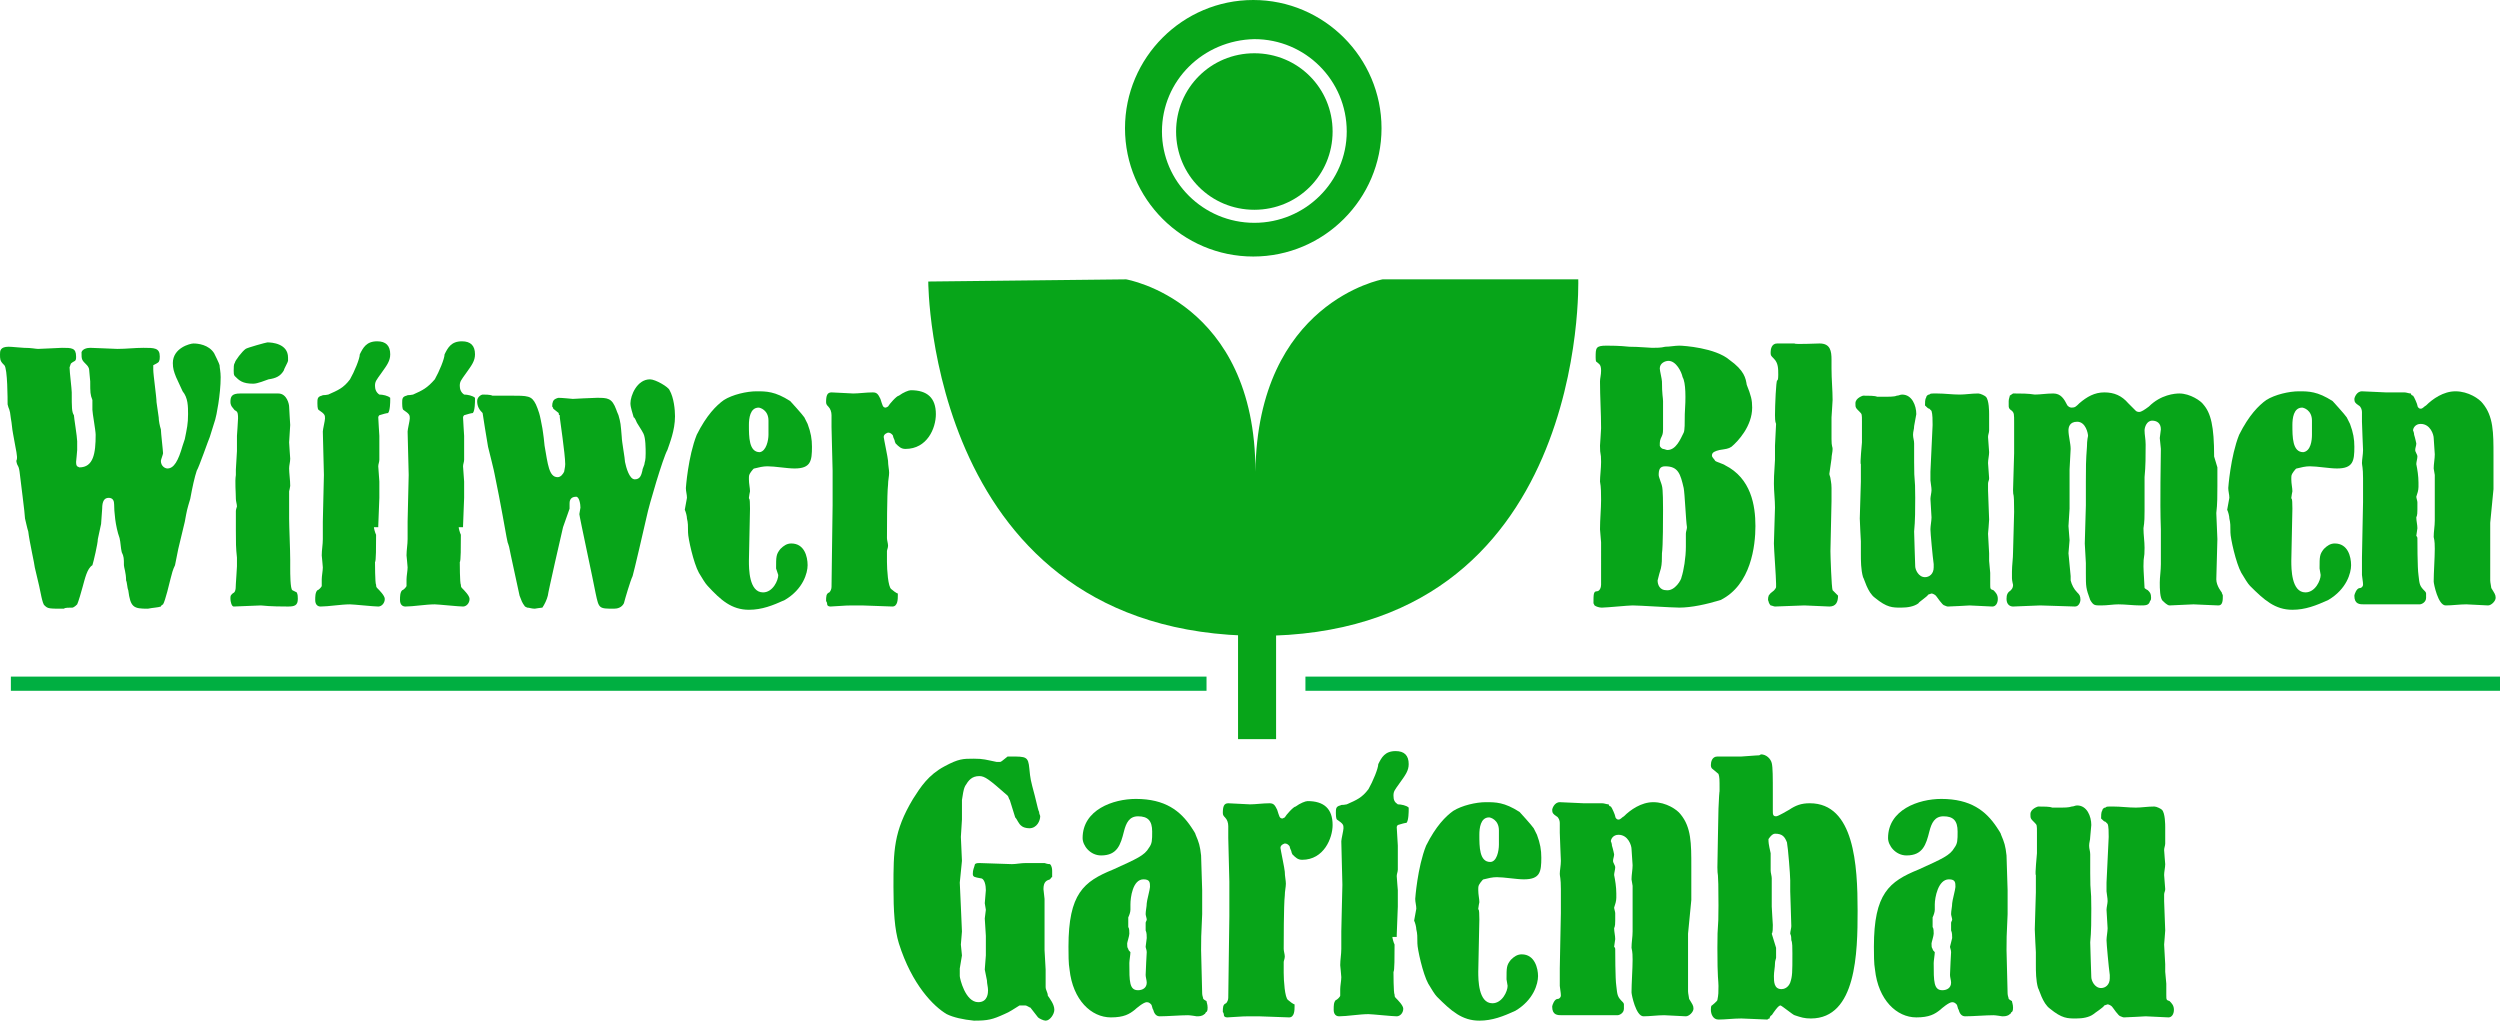
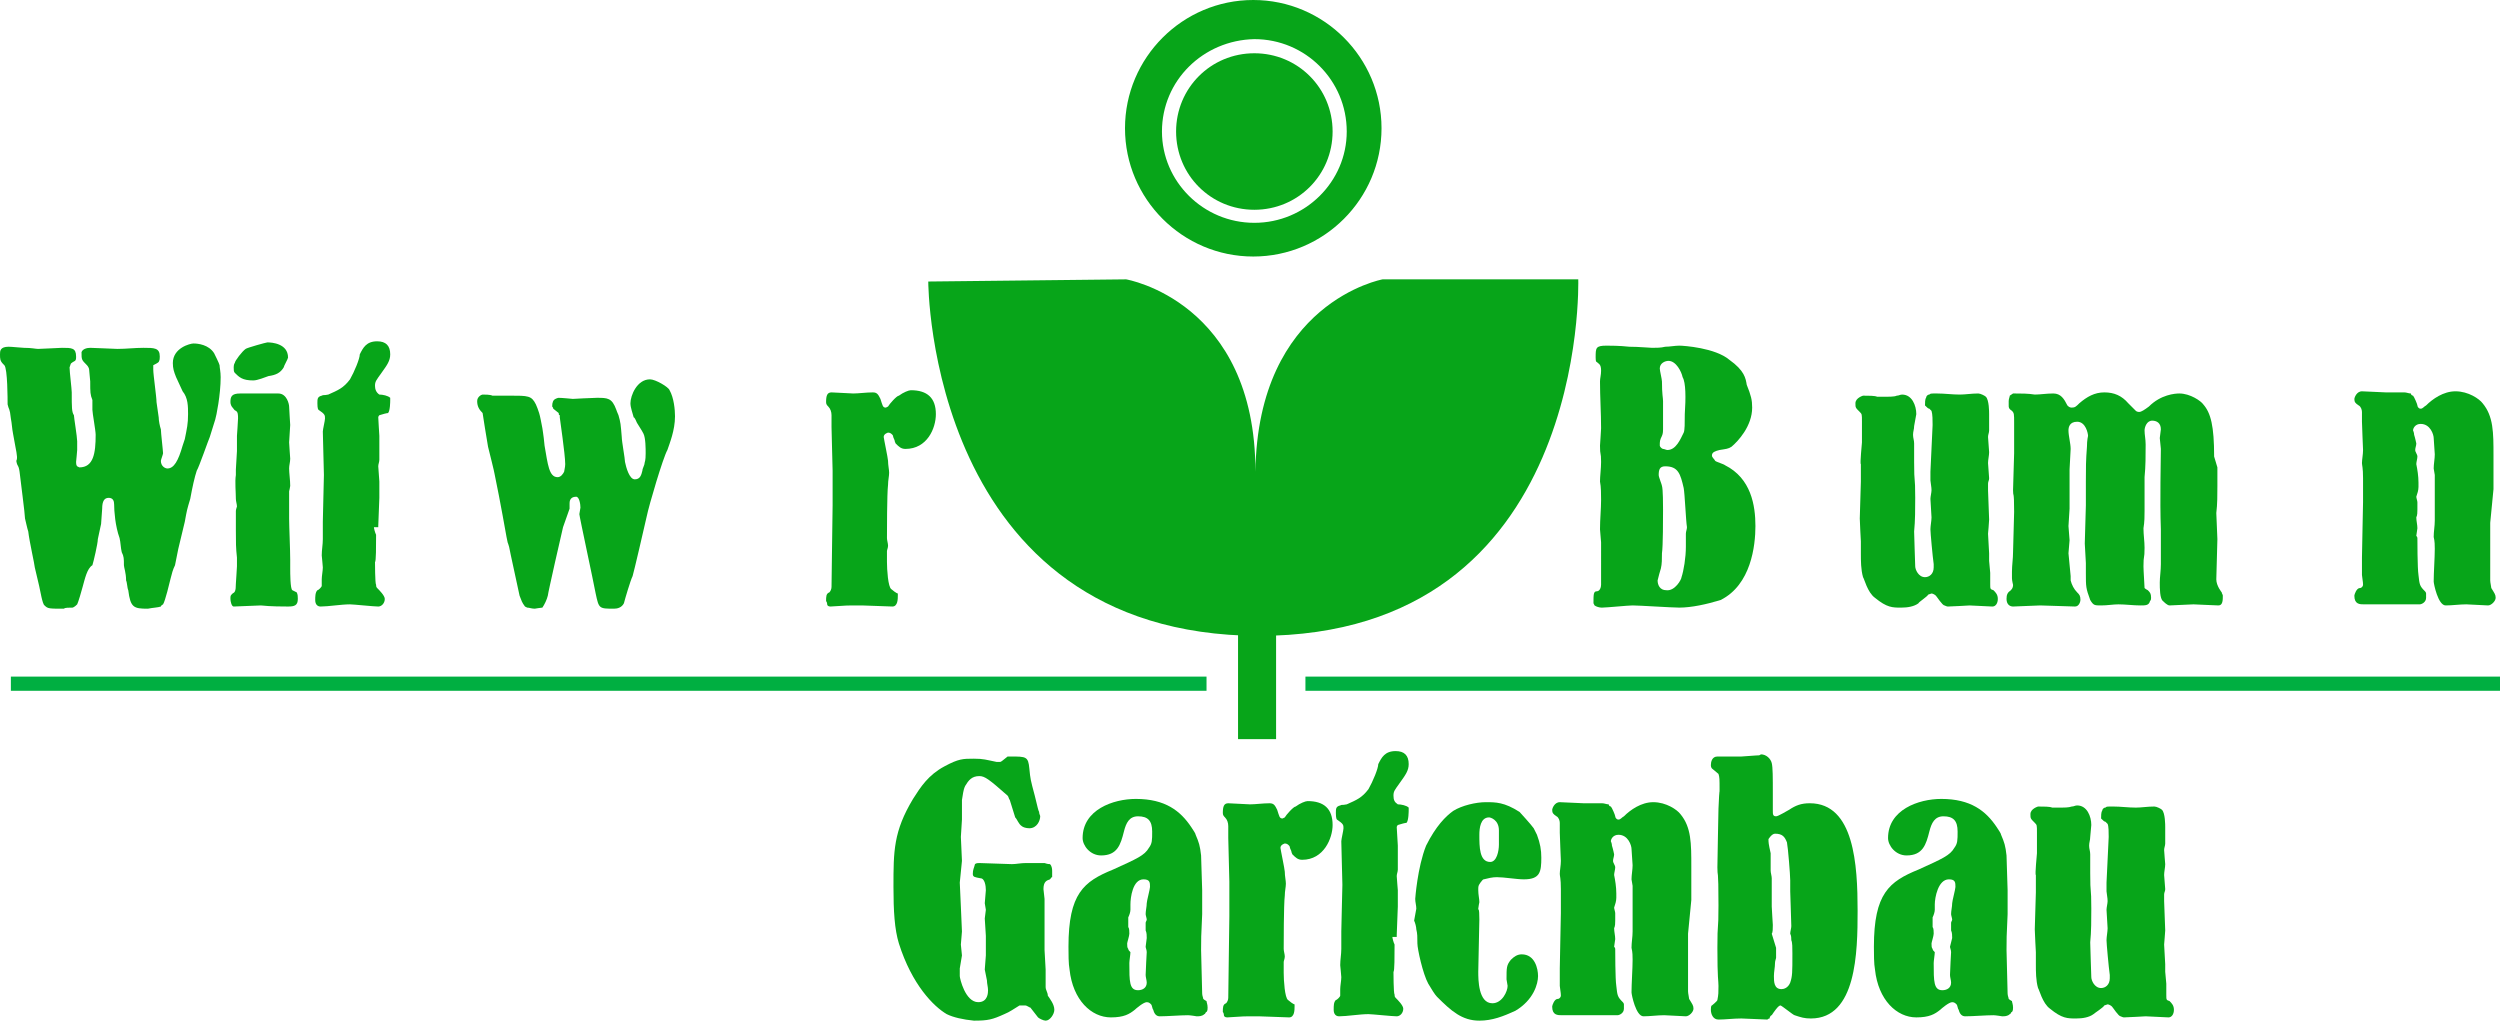
<svg xmlns="http://www.w3.org/2000/svg" version="1.1" id="Ebene_1" x="0px" y="0px" width="230px" height="94px" viewBox="0 0 230 94" style="enable-background:new 0 0 230 94;" xml:space="preserve">
  <g>
    <g>
      <path style="fill:#07A519;" d="M6.4,33.8c0,0.4,0.2,2,0.2,2.3c0,1.4,0,1.8,0.2,2.1c0,0.2,0.3,2,0.3,2.4c0,0.5,0,0.8,0,0.8    c0,0.2-0.1,1-0.1,1.1c0,0.1,0,0.3,0.1,0.4c0,0,0.2,0.1,0.2,0.1c1.3,0,1.5-1.3,1.5-3c0-0.4-0.3-2-0.3-2.3v-0.9    c-0.2-0.5-0.2-0.7-0.2-1.7c0-0.2-0.1-0.9-0.1-1.1c0-0.1-0.1-0.3-0.2-0.4c-0.5-0.5-0.5-0.5-0.5-1.2C7.6,32.1,8,32,8.3,32    c0.4,0,2.2,0.1,2.5,0.1c0.8,0,1.6-0.1,2.4-0.1c1,0,1.5,0,1.5,0.8c0,0.2,0,0.3-0.1,0.5c-0.1,0.1-0.3,0.2-0.5,0.3c0,0.1,0,0.2,0,0.4    c0,0.5,0.3,2.5,0.3,3l0.2,1.4c0,0.3,0.1,0.8,0.2,1.1c0,0.3,0.2,2,0.2,2.2c0,0.1-0.2,0.6-0.2,0.7c0,0.5,0.4,0.7,0.6,0.7    c0.6,0,1-0.7,1.4-2.1c0,0,0.1-0.3,0.2-0.6c0.2-1,0.3-1.4,0.3-2.3c0-0.7,0-1.5-0.5-2.1l-0.6-1.3c-0.2-0.5-0.3-0.8-0.3-1.3    c0-1.4,1.6-1.8,1.9-1.8c0.4,0,1.4,0.1,1.9,0.9c0,0,0.5,1,0.5,1.1c0,0.2,0.1,0.6,0.1,1.1c0,1.6-0.4,3.6-0.5,3.9l-0.5,1.6    c-0.1,0.2-1,2.8-1.2,3.1c-0.2,0.6-0.4,1.5-0.6,2.6c-0.3,1-0.3,1-0.5,2.1c-0.1,0.4-0.5,2.1-0.6,2.5l-0.3,1.5    c-0.2,0.4-0.3,0.8-0.4,1.2c-0.1,0.4-0.5,2.1-0.7,2.4c0,0-0.2,0.1-0.2,0.2c-0.3,0.1-0.7,0.1-1.2,0.2c-1.3,0-1.6-0.1-1.8-1.7    c-0.1-0.2-0.1-0.7-0.2-0.9c0-0.7-0.2-1.2-0.2-1.4c0-0.6,0-0.8-0.2-1.2c-0.1-0.4-0.1-0.9-0.2-1.3c-0.4-1.1-0.5-2.5-0.5-3.1    c0-0.3-0.1-0.6-0.5-0.6c-0.4,0-0.6,0.3-0.6,1l-0.1,1.4l-0.3,1.4c0,0.4-0.4,2.1-0.5,2.4C8,52.3,7.8,53.3,7.6,54    c-0.1,0.4-0.4,1.4-0.5,1.6c-0.1,0.1-0.2,0.2-0.4,0.3c-0.3,0-0.8,0-0.8,0.1c-1.4,0-1.5,0-1.8-0.3c-0.2-0.1-0.4-1.4-0.5-1.8    l-0.4-1.7c0-0.2-0.5-2.4-0.6-3.3c-0.1-0.3-0.2-0.8-0.3-1.2c0-0.4-0.4-3.4-0.5-4.3c-0.1-0.7-0.2-0.4-0.3-1C1.6,42.2,1.6,42,1.4,41    l-0.2-1.1c-0.1-0.5-0.1-0.9-0.2-1.4c-0.1-1-0.2-0.8-0.3-1.3c0-0.4,0-3.3-0.3-3.6c0,0-0.1-0.1-0.1-0.1C0,33.2,0,33,0,32.6    c0-0.3,0-0.7,0.8-0.7C1.1,31.9,2,32,2.2,32c0.7,0,1.1,0.1,1.3,0.1c0.3,0,2-0.1,2.2-0.1C6.6,32,7,32,7,32.8c0,0.2,0,0.3-0.1,0.4    c0,0-0.4,0.2-0.4,0.3L6.4,33.8z" />
-       <path style="fill:#07A519;" d="M26.6,40.7c0,0.2,0.1,1.4,0.1,1.5c0,0.3-0.1,0.6-0.1,0.9c0,0.4,0.1,1.1,0.1,1.6    c0,0.1-0.1,0.5-0.1,0.5l0,2.5c0,0.7,0.1,2.9,0.1,3.8c0,0.3,0,0.5,0,0.8c0,0.4,0,1.9,0.2,2l0.4,0.2c0.1,0.2,0.1,0.4,0.1,0.6    c0,0.6-0.3,0.7-0.9,0.7c-0.4,0-1.6,0-2.5-0.1c-0.4,0-2.1,0.1-2.5,0.1c-0.2,0-0.3-0.5-0.3-0.7c0-0.3,0-0.3,0.2-0.5    c0.2-0.1,0.3-0.2,0.3-0.9c0-0.2,0.1-1.3,0.1-1.6c0,0,0-0.4,0-0.8c-0.1-0.9-0.1-1.4-0.1-2.5c0-0.7,0-1.3,0-1.8    c0-0.1,0.1-0.4,0.1-0.4c0-0.2-0.1-0.5-0.1-0.7c0-0.6-0.1-1.6,0-2.2c0-0.2,0-0.3,0-0.5l0.1-1.7c0-0.6,0-0.9,0-1.1l0-0.3    c0,0,0.1-1.4,0.1-1.6c0-0.3,0-0.6-0.2-0.7c-0.1-0.1,0,0.1-0.3-0.3c-0.1-0.1-0.2-0.3-0.2-0.5c0-0.5,0.1-0.8,0.9-0.8    c0.2,0,0.3,0,1.7,0c0.5,0,0,0,1.8,0c0.8,0,1,1,1,1.2c0,0.3,0.1,1.5,0.1,1.7L26.6,40.7z M21.6,33.4c0-0.2,0.7-1.1,1-1.3    c0.1-0.1,1.9-0.6,2-0.6c0.4,0,1.9,0.1,1.9,1.4c0,0.1,0,0.3,0,0.3c0,0.1-0.4,0.8-0.4,0.9c-0.3,0.5-0.7,0.7-1.4,0.8    c-0.3,0.1-1,0.4-1.4,0.4c-1,0-1.3-0.3-1.7-0.7c-0.1-0.1-0.1-0.3-0.1-0.5C21.5,33.8,21.5,33.5,21.6,33.4z" />
+       <path style="fill:#07A519;" d="M26.6,40.7c0,0.2,0.1,1.4,0.1,1.5c0,0.3-0.1,0.6-0.1,0.9c0,0.4,0.1,1.1,0.1,1.6    c0,0.1-0.1,0.5-0.1,0.5l0,2.5c0,0.7,0.1,2.9,0.1,3.8c0,0.3,0,0.5,0,0.8c0,0.4,0,1.9,0.2,2l0.4,0.2c0.1,0.2,0.1,0.4,0.1,0.6    c0,0.6-0.3,0.7-0.9,0.7c-0.4,0-1.6,0-2.5-0.1c-0.4,0-2.1,0.1-2.5,0.1c-0.2,0-0.3-0.5-0.3-0.7c0-0.3,0-0.3,0.2-0.5    c0.2-0.1,0.3-0.2,0.3-0.9c0-0.2,0.1-1.3,0.1-1.6c0,0,0-0.4,0-0.8c-0.1-0.9-0.1-1.4-0.1-2.5c0-0.7,0-1.3,0-1.8    c0-0.1,0.1-0.4,0.1-0.4c0-0.2-0.1-0.5-0.1-0.7c0-0.6-0.1-1.6,0-2.2c0-0.2,0-0.3,0-0.5l0.1-1.7c0-0.6,0-0.9,0-1.1l0-0.3    c0,0,0.1-1.4,0.1-1.6c0-0.3,0-0.6-0.2-0.7c-0.1-0.1,0,0.1-0.3-0.3c-0.1-0.1-0.2-0.3-0.2-0.5c0-0.5,0.1-0.8,0.9-0.8    c0.2,0,0.3,0,1.7,0c0.5,0,0,0,1.8,0c0.8,0,1,1,1,1.2c0,0.3,0.1,1.5,0.1,1.7L26.6,40.7z M21.6,33.4c0-0.2,0.7-1.1,1-1.3    c0.1-0.1,1.9-0.6,2-0.6c0.4,0,1.9,0.1,1.9,1.4c0,0.1-0.4,0.8-0.4,0.9c-0.3,0.5-0.7,0.7-1.4,0.8    c-0.3,0.1-1,0.4-1.4,0.4c-1,0-1.3-0.3-1.7-0.7c-0.1-0.1-0.1-0.3-0.1-0.5C21.5,33.8,21.5,33.5,21.6,33.4z" />
      <path style="fill:#07A519;" d="M34.4,48.5c0,0.1,0.1,0.5,0.2,0.7c0,1,0,2.5-0.1,2.5c0,0,0,2,0.1,2.1c0,0.1,0,0.2,0.1,0.3    c0.2,0.2,0.7,0.7,0.7,1c0,0.4-0.3,0.7-0.6,0.7c-0.4,0-2.3-0.2-2.6-0.2c-0.8,0-2,0.2-2.7,0.2c-0.3,0-0.5-0.2-0.5-0.6    c0-0.3,0-0.7,0.2-0.9c0.1,0,0.4-0.3,0.4-0.4l0-0.6c0-0.3,0.1-0.8,0.1-1.1c0-0.2-0.1-1-0.1-1.1c0-0.5,0.1-1,0.1-1.5    c0-0.5,0-1.1,0-1.6c0-0.7,0.1-3.7,0.1-4.3c0-0.6-0.1-3.4-0.1-4c0-0.2,0.2-1,0.2-1.2c0-0.3,0-0.4-0.6-0.8c-0.1-0.1-0.1-0.5-0.1-0.6    c0-0.4,0-0.6,0.4-0.7c0.2-0.1,0.1,0,0.6-0.1c0.9-0.4,1.4-0.6,2-1.4c0.4-0.7,0.9-1.9,0.9-2.3c0.3-0.6,0.6-1.2,1.6-1.2    c0.8,0,1.2,0.4,1.2,1.2c0,0.6-0.3,1-0.8,1.7c-0.5,0.7-0.6,0.8-0.6,1.2c0,0.3,0.1,0.6,0.4,0.8c0.3,0,0.8,0.1,1,0.3    c0,0.1,0,0.1,0,0.2c0,0.1,0,1-0.2,1.2c-0.1,0-0.5,0.1-0.8,0.2c0,0-0.1,0.1-0.1,0.2c0,0.3,0.1,1.5,0.1,1.7c0,0.7,0,1.4,0,2.2    c0,0.2-0.1,0.4-0.1,0.6c0,0.2,0.1,1.2,0.1,1.4c0,0.5,0,1,0,1.5c0,0.4-0.1,2.2-0.1,2.6V48.5z" />
-       <path style="fill:#07A519;" d="M42.2,48.5c0,0.1,0.1,0.5,0.2,0.7c0,1,0,2.5-0.1,2.5c0,0,0,2,0.1,2.1c0,0.1,0,0.2,0.1,0.3    c0.2,0.2,0.7,0.7,0.7,1c0,0.4-0.3,0.7-0.6,0.7c-0.4,0-2.3-0.2-2.6-0.2c-0.8,0-2,0.2-2.7,0.2c-0.3,0-0.5-0.2-0.5-0.6    c0-0.3,0-0.7,0.2-0.9c0.1,0,0.4-0.3,0.4-0.4l0-0.6c0-0.3,0.1-0.8,0.1-1.1c0-0.2-0.1-1-0.1-1.1c0-0.5,0.1-1,0.1-1.5    c0-0.5,0-1.1,0-1.6c0-0.7,0.1-3.7,0.1-4.3c0-0.6-0.1-3.4-0.1-4c0-0.2,0.2-1,0.2-1.2c0-0.3,0-0.4-0.6-0.8c-0.1-0.1-0.1-0.5-0.1-0.6    c0-0.4,0-0.6,0.4-0.7c0.2-0.1,0.1,0,0.6-0.1c0.9-0.4,1.3-0.6,2-1.4c0.4-0.7,0.9-1.9,0.9-2.3c0.3-0.6,0.6-1.2,1.6-1.2    c0.8,0,1.2,0.4,1.2,1.2c0,0.6-0.3,1-0.8,1.7c-0.5,0.7-0.6,0.8-0.6,1.2c0,0.3,0.1,0.6,0.4,0.8c0.3,0,0.8,0.1,1,0.3    c0,0.1,0,0.1,0,0.2c0,0.1,0,1-0.2,1.2c-0.1,0-0.5,0.1-0.8,0.2c0,0-0.1,0.1-0.1,0.2c0,0.3,0.1,1.5,0.1,1.7c0,0.7,0,1.4,0,2.2    c0,0.2-0.1,0.4-0.1,0.6c0,0.2,0.1,1.2,0.1,1.4c0,0.5,0,1,0,1.5c0,0.4-0.1,2.2-0.1,2.6V48.5z" />
      <path style="fill:#07A519;" d="M51.8,48.5c-0.1,0.4-1.4,6.1-1.4,6.3c-0.1,0.4-0.3,0.8-0.5,1.1c-0.1,0-0.7,0.1-0.7,0.1    c-0.3,0-0.5-0.1-0.7-0.1c0,0-0.2-0.1-0.2-0.1c-0.3-0.4-0.3-0.5-0.5-1l-0.8-3.7c-0.3-1.6-0.2-0.6-0.4-1.7c-0.1-0.6-0.6-3.3-0.7-3.8    l-0.4-2c0-0.1-0.5-2.1-0.6-2.5c-0.1-0.5-0.5-3.1-0.5-3.1c-0.3-0.3-0.5-0.6-0.5-1.1c0-0.4,0.4-0.6,0.5-0.6c0.2,0,0.7,0,0.9,0.1    c0.3,0,0.8,0,1.6,0c1.7,0,2,0,2.4,0.8c0.1,0.2,0.2,0.5,0.3,0.8c0.1,0.3,0.2,0.9,0.3,1.4c0,0.1,0.1,0.5,0.2,1.6    c0.3,1.7,0.4,2.9,1.2,2.9c0.3,0,0.5-0.3,0.6-0.5c0-0.1,0.1-0.4,0.1-0.7c0-0.9-0.5-4.2-0.5-4.3l0-0.2c-0.1,0-0.1-0.1-0.1-0.2    c-0.1-0.1-0.4-0.3-0.5-0.4c0-0.1-0.1-0.2-0.1-0.2c0-0.4,0.1-0.6,0.3-0.7c0,0,0.2-0.1,0.3-0.1c0.3,0,1.3,0.1,1.3,0.1    s1.8-0.1,2.2-0.1c1,0,1.4,0,1.8,1.1c0,0,0.1,0.3,0.2,0.5c0.2,0.7,0.2,0.8,0.3,2c0,0.4,0.3,2,0.3,2.3c0.1,0.5,0.4,1.6,0.9,1.6    c0.5,0,0.6-0.4,0.7-0.8c0-0.2,0.2-0.5,0.2-0.7c0.1-0.3,0.1-0.7,0.1-0.9c0-0.4,0-1.4-0.2-1.8c-0.1-0.2-0.1-0.2-0.6-1    c-0.1-0.2-0.2-0.5-0.3-0.5c-0.1-0.4-0.3-0.9-0.3-1.3c0-0.7,0.6-2.2,1.8-2.2c0.5,0,1.7,0.7,1.8,1c0.4,0.7,0.5,1.8,0.5,2.4    c0,1.3-0.5,2.5-0.7,3.1c-0.4,0.7-1.7,5.1-1.9,6.1c-0.2,0.9-1.2,5.2-1.3,5.5c-0.2,0.4-0.7,2.1-0.8,2.5c-0.2,0.4-0.6,0.5-0.9,0.5    c-1.4,0-1.4,0-1.7-1.4c-0.2-1.1-1.5-7.1-1.5-7.3l0.1-0.6c0-0.3-0.1-1-0.4-1c-0.6,0-0.6,0.5-0.6,0.6l0,0.5L51.8,48.5z" />
-       <path style="fill:#07A519;" d="M71.4,52.3c0-1.1,0-1.3,0.4-1.8c0.3-0.3,0.6-0.5,1-0.5c1.2,0,1.5,1.2,1.5,2c0,0.7-0.4,2.2-2.1,3.2    c-1.1,0.5-2.1,0.9-3.3,0.9c-1.6,0-2.6-0.9-3.8-2.2c-0.2-0.2-0.5-0.7-0.8-1.2c-0.5-0.9-1-3.2-1-3.7c0-0.6,0-0.9-0.1-1.3    c0-0.2-0.1-0.6-0.2-0.8c0-0.1,0.2-1,0.2-1.1c0-0.3-0.1-0.6-0.1-0.9c0,0,0.2-2.9,1-4.9c0.9-1.8,1.8-2.7,2.5-3.2    c0.8-0.5,2.1-0.8,3-0.8c0.9,0,1.7,0,3.1,0.9c0,0,1.1,1.2,1.3,1.5c0.1,0.2,0.2,0.4,0.3,0.6c0.3,0.8,0.4,1.4,0.4,2.1    c0,1.3-0.1,2-1.6,2c-0.7,0-1.8-0.2-2.5-0.2c-0.4,0-0.8,0.1-1.2,0.2c-0.1,0-0.2,0.2-0.3,0.3c-0.2,0.3-0.2,0.3-0.2,0.7    c0,0.4,0.1,0.8,0.1,1.1c0,0-0.1,0.5-0.1,0.6c0,0.2,0.1-0.2,0.1,1c0,0.7-0.1,4.1-0.1,4.8c0,0.7,0,2.9,1.3,2.9    c0.9,0,1.4-1.1,1.4-1.6L71.4,52.3z M70.7,40c0-0.2,0-0.3,0-0.5c0-0.2,0-0.6,0-0.8c0-1-0.8-1.2-0.9-1.2c-0.8,0-0.9,1-0.9,1.6    c0,1.1,0,2.5,1,2.5C70.5,41.5,70.7,40.5,70.7,40z" />
      <path style="fill:#07A519;" d="M82.6,54.8c0,0.3,0,1-0.5,1c-0.4,0-2.4-0.1-2.8-0.1c-1.9,0-1,0-2.9,0.1c-0.2,0-0.3-0.1-0.3-0.2    c0,0,0-0.2-0.1-0.3c0-0.4,0-0.7,0.3-0.8c0.1-0.1,0.2-0.3,0.2-0.5c0-1.2,0.1-6.4,0.1-7.5c0-0.5,0-1,0-1.6c0-0.5,0-1.1,0-1.6    c0-0.6-0.1-3.4-0.1-4c0-0.8,0-0.9,0-1.1c0-0.3-0.1-0.6-0.3-0.8c-0.1-0.1-0.2-0.2-0.2-0.4c0-0.6,0.1-0.9,0.5-0.9    c0.3,0,1.7,0.1,2,0.1c0.5,0,1.2-0.1,1.8-0.1c0.4,0,0.5,0.2,0.7,0.6c0.2,0.6,0.2,0.8,0.5,0.8c0,0,0.2-0.1,0.2-0.1    c0.1-0.2,0.8-1,1-1c0.4-0.3,0.9-0.5,1.1-0.5c1.5,0,2.3,0.7,2.3,2.2c0,1.3-0.8,3.2-2.8,3.2c-0.4,0-0.6-0.2-0.9-0.5    c0,0-0.1-0.2-0.1-0.3c-0.2-0.4-0.1-0.4-0.2-0.5c-0.1-0.1-0.2-0.2-0.4-0.2c0,0-0.4,0.1-0.4,0.4c0,0.1,0.4,2,0.4,2.2    c0,0.4,0.1,0.8,0.1,1.1c0,0.3-0.1,0.7-0.1,1.1c-0.1,0.8-0.1,4.4-0.1,4.9c0,0.2,0.1,0.5,0.1,0.7c0,0.2-0.1,0.4-0.1,0.5    c0,0.3,0,0.7,0,1c0,0.7,0.1,2.3,0.4,2.5c0.1,0.1,0.5,0.4,0.6,0.4L82.6,54.8z" />
    </g>
    <g>
      <path style="fill:#07A519;" d="M147.3,50.4c0-0.2,0,0.1,0-0.5l-0.1-1.2c0-0.9,0.1-1.9,0.1-2.7c0-0.5,0-1.2-0.1-1.7    c0-0.5,0.1-1.2,0.1-1.8c0-1-0.1-0.5-0.1-1.5c0-0.2,0.1-1.3,0.1-1.6c0-1.4-0.1-2.9-0.1-4.3c0-0.3,0.1-0.6,0.1-1    c0-0.6-0.2-0.6-0.4-0.8c-0.1,0-0.1-0.3-0.1-0.4c0-0.9,0-1.1,1-1.1c0.3,0,1.2,0,2.1,0.1c0.9,0,1.8,0.1,2.1,0.1c0.4,0,0.8,0,1.2-0.1    c0.4,0,0.9-0.1,1.3-0.1c0.4,0,3.3,0.2,4.6,1.3c1.4,1,1.5,1.7,1.6,2.3c0.4,1,0.5,1.4,0.5,2.1c0,1.7-1.3,3.1-1.9,3.6    c-0.3,0.2-0.5,0.2-1.1,0.3c-0.4,0.1-0.7,0.2-0.7,0.5c0,0.2,0.2,0.3,0.3,0.5c0.1,0.1,0.8,0.3,0.9,0.4c2.4,1.2,2.8,3.7,2.8,5.6    c0,1.8-0.4,5.4-3.2,6.8c-1.3,0.4-2.7,0.7-3.8,0.7c-0.7,0-3.7-0.2-4.3-0.2c-0.4,0-2.4,0.2-2.8,0.2c-0.1,0-0.4,0-0.7-0.2    c0,0-0.1-0.2-0.1-0.2c0-0.8,0-1.1,0.3-1.1c0.3,0,0.4-0.4,0.4-0.6L147.3,50.4z M154.7,53.1c0.2-0.6,0.4-1.8,0.4-2.8    c0-0.6,0-0.8,0-1.2c0-0.2,0.1-0.4,0.1-0.6c-0.1-0.6-0.2-3.1-0.3-3.6c-0.3-1.3-0.5-2-1.7-2c-0.5,0-0.6,0.3-0.6,0.8    c0,0.2,0.3,0.9,0.3,1c0.1,0.3,0.1,1.8,0.1,2.2c0,0.7,0,3.4-0.1,4c0,0.5,0,1-0.1,1.4c-0.1,0.3-0.2,0.7-0.3,1.1    c0,0.4,0.2,0.9,0.8,0.9C154.1,54.4,154.7,53.3,154.7,53.1z M154.8,34.7c-0.1-0.5-0.6-1.5-1.3-1.5c-0.3,0-0.8,0.2-0.8,0.7    c0,0.2,0.2,1,0.2,1.2c0,1.2,0.1,1.5,0.1,1.8c0,0.3,0,2.1,0,2.6c0,0.1,0,0.4-0.1,0.6c-0.2,0.4-0.2,0.5-0.2,0.9    c0,0.1,0.2,0.3,0.3,0.3c0.1,0,0.3,0.1,0.4,0.1c0.8,0,1.2-1,1.5-1.6c0.1-0.2,0.1-0.9,0.1-1.7C155.1,36.6,155.1,35.2,154.8,34.7z" />
-       <path style="fill:#07A519;" d="M168.3,43.6c0,0.1,0.1,0.3,0.1,0.4c0,0.1,0.1,0.4,0.1,0.9v1.2c0,0.7-0.1,4-0.1,4.6    c0,0.4,0.1,3.4,0.2,3.6l0.5,0.5c0,0.6-0.2,1-0.8,1c-0.4,0-1.9-0.1-2.3-0.1c-0.4,0-2.3,0.1-2.7,0.1c-0.1,0-0.3-0.1-0.4-0.1    c-0.1-0.1-0.2-0.3-0.2-0.4c-0.1-0.1,0-0.6,0.1-0.6c0.1-0.2,0.4-0.3,0.5-0.5c0,0,0.1-0.1,0.1-0.2c0,0,0-0.2,0-0.3    c0-0.6-0.2-3.2-0.2-3.7c0-0.5,0.1-2.8,0.1-3.3c0-0.7-0.1-1.5-0.1-2.2c0-0.7,0-0.4,0.1-2.2v-1.3c0-0.3,0.1-1.7,0.1-2    c-0.1-0.2-0.1-0.6-0.1-0.8c0-0.9,0.1-3.2,0.2-3.2s0.1-0.4,0.1-0.5c0-0.6,0-1.1-0.4-1.5c-0.3-0.3-0.3-0.3-0.3-0.6    c0-0.3,0.1-0.8,0.6-0.8c0.6,0,1.4,0,1.6,0c0,0.1,2,0,2.3,0c1,0,1.1,0.7,1.1,1.5c0,0.3,0,0.5,0,0.8c0,1,0.1,2,0.1,2.9    c0,0.3-0.1,1.4-0.1,1.6c0,0.6,0,1.4,0,2c0,0.7,0.1,0.7,0.1,0.9c0,0.3-0.1,0.6-0.1,0.9L168.3,43.6z" />
      <path style="fill:#07A519;" d="M176.1,39.2c0,0.3-0.1,0.5-0.1,0.8c0,0.3,0.1,0.5,0.1,0.8c0,0.6,0,1.1,0,1.7c0,2.2,0.1,1.1,0.1,3.3    c0,1,0,2.1-0.1,3.1c0,0.5,0.1,2.9,0.1,3.2c0,0.3,0.3,1,0.9,1c0.4,0,0.8-0.3,0.8-0.9l0-0.3c-0.1-0.7-0.3-2.9-0.3-3.2    c0-0.3,0.1-0.8,0.1-1.1l-0.1-1.7c0-0.2,0.1-0.6,0.1-0.8c0-0.1,0-0.2-0.1-0.9c0-0.3,0-0.7,0-0.8l0.2-4.3c0-0.4,0-1-0.1-1.3    c0,0-0.2-0.2-0.2-0.2c-0.1,0-0.2-0.1-0.4-0.3c0-0.2,0-0.6,0.1-0.7c0-0.1,0.1-0.3,0.3-0.3c0.1-0.1,0.1-0.1,0.7-0.1    c0.7,0,1.4,0.1,2.1,0.1c0.5,0,1.1-0.1,1.7-0.1c0.2,0,0.6,0.2,0.7,0.3c0.3,0.3,0.3,1.4,0.3,1.6c0,0.5,0,1,0,1.5    c0,0.2-0.1,0.4-0.1,0.6c0,0.2,0.1,1.2,0.1,1.4c0,0.3-0.1,0.7-0.1,1l0.1,1.4c0,0.2-0.1,0.3-0.1,0.5c0,0.2,0,0.4,0,0.6    c0,0.4,0.1,2.3,0.1,2.7c0,0.2-0.1,1.3-0.1,1.3c0,0.3,0.1,1.5,0.1,1.8l0,0.7l0.1,1.1c0,0.3,0,0.7,0,1c0,0.5,0,0.5,0.3,0.6    c0.2,0.2,0.4,0.4,0.4,0.8c0,0.4-0.2,0.7-0.5,0.7c-0.3,0-1.8-0.1-2.1-0.1c0,0-1.7,0.1-2,0.1c-0.1,0-0.3-0.1-0.3-0.1    c-0.2,0-0.7-0.8-0.8-0.9c-0.1-0.1-0.3-0.2-0.4-0.2l-0.3,0.1c-0.1,0.2-0.9,0.7-0.9,0.8c-0.4,0.3-1,0.4-1.6,0.4    c-0.8,0-1.3,0-2.4-0.9c-0.7-0.5-1-1.8-1.1-1.9c-0.2-0.7-0.2-1.5-0.2-2.2c0-0.3,0-0.7,0-1.1c0-0.1-0.1-1.7-0.1-2.1    c0-0.5,0.1-2.9,0.1-3.4c0-0.1,0-1.6,0-1.6c-0.1,0,0.1-1.9,0.1-2c0-0.8,0-1.5,0-1.9c0-0.7,0-0.7-0.2-0.9c-0.4-0.4-0.4-0.4-0.4-0.8    c0-0.5,0.7-0.7,0.7-0.7c0.5,0,1.1,0,1.3,0.1c0.1,0,0.3,0,0.4,0c0.8,0,1.2,0,1.4-0.1c0.2,0,0.3-0.1,0.5-0.1c0.9,0,1.3,1,1.3,1.8    L176.1,39.2z" />
      <path style="fill:#07A519;" d="M204,43c0,0.6,0,1.1,0,1.7c0,0.8,0,1.7-0.1,2.5l0.1,2.4c0,0.6-0.1,3.2-0.1,3.7    c0,0.6,0.5,1.2,0.5,1.2c0,0.1,0.1,0.2,0.1,0.3c0,0.4,0,0.9-0.4,0.9c-0.4,0-2-0.1-2.3-0.1l-2.2,0.1c-0.2,0-0.5-0.3-0.6-0.4    c-0.3-0.2-0.3-1.2-0.3-1.7c0-0.5,0.1-1.1,0.1-1.7c0-0.6,0-1.3,0-1.9c0-0.4,0-0.8,0-1.3c-0.1-2.7,0-6.3,0-7.4l-0.1-1l0.1-0.8    c0-0.6-0.4-0.8-0.8-0.8c-0.5,0-0.7,0.6-0.7,0.9c0,0.4,0.1,0.8,0.1,1.3c0,1,0,2-0.1,3c0,0.8,0,0.4,0,1.3c0,0.3,0,0.9,0,1.8    c0,0.5,0,1-0.1,1.6c0,0.6,0.1,1.2,0.1,1.8c0,1.1-0.1,0.6-0.1,1.7c0,0.4,0.1,1.8,0.1,2c0.1,0.1,0.3,0.2,0.3,0.2    c0.2,0.2,0.3,0.3,0.3,0.7c0,0.1,0,0.2-0.1,0.3c-0.1,0.4-0.4,0.4-0.9,0.4c-0.6,0-1.4-0.1-2-0.1c-0.5,0-1,0.1-1.6,0.1    c-0.6,0-0.7,0-1-0.5c-0.4-1.1-0.4-1.2-0.4-2.5l0-0.9l-0.1-1.8c0-0.5,0.1-3,0.1-3.5l0-2.2c0-1.3,0-1.9,0.1-3.2c0-0.6,0.1-1,0.1-1    c0-0.2-0.2-1.3-1-1.3c-0.7,0-0.8,0.5-0.8,0.8c0,0.5,0.2,1.2,0.2,1.7l-0.1,1.9c0,0.5,0,0.9,0,1.4l0,2.2l-0.1,1.6l0.1,1.3l-0.1,1.2    l0.2,2.1v0.4c0.1,0.4,0.3,0.8,0.6,1.1c0.2,0.2,0.3,0.3,0.3,0.7c0,0.1-0.1,0.6-0.5,0.6c-0.5,0-2.7-0.1-3.2-0.1    c-0.4,0-2.1,0.1-2.5,0.1c-0.3,0-0.6-0.2-0.6-0.7c0-0.4,0.1-0.6,0.4-0.8c0.2-0.2,0.2-0.4,0.2-0.5c0,0-0.1-0.4-0.1-0.6v-0.6    c0-0.6,0.1-1.2,0.1-1.8l0.1-3.7c0-2.1-0.1-1.3-0.1-2c0-0.5,0.1-2.9,0.1-3.4c0-1.3,0-2.2,0-2.8c0-0.8,0-0.9-0.2-1.1    c-0.3-0.2-0.3-0.3-0.3-0.5v-0.4c0-0.2,0.1-0.4,0.1-0.5c0,0,0.3-0.2,0.3-0.2h0.1c0.6,0,1.3,0,1.9,0.1c0.5,0,1.1-0.1,1.7-0.1    c0.7,0,1,0.5,1.3,1.1c0.1,0.1,0.2,0.2,0.4,0.2c0.3,0,0.4-0.1,0.7-0.4c0.7-0.6,1.4-1,2.3-1c0.9,0,1.6,0.3,2.2,1    c0.1,0.1,0.6,0.6,0.7,0.7c0.1,0.1,0.3,0.1,0.3,0.1c0.2,0,0.5-0.2,0.9-0.5c1.1-1.1,2.4-1.2,2.8-1.2c1,0,2,0.7,2.2,1    c0.7,0.8,1,2,1,4.8L204,43z" />
-       <path style="fill:#07A519;" d="M213.4,52.3c0-1.1,0-1.3,0.4-1.8c0.3-0.3,0.6-0.5,1-0.5c1.2,0,1.5,1.2,1.5,2c0,0.7-0.4,2.2-2.1,3.2    c-1.1,0.5-2.1,0.9-3.3,0.9c-1.6,0-2.6-0.9-3.9-2.2c-0.2-0.2-0.5-0.7-0.8-1.2c-0.5-0.9-1-3.2-1-3.7c0-0.6,0-0.9-0.1-1.3    c0-0.2-0.1-0.6-0.2-0.8c0-0.1,0.2-1,0.2-1.1c0-0.3-0.1-0.6-0.1-0.9c0,0,0.2-2.9,1-4.9c0.9-1.8,1.8-2.7,2.5-3.2    c0.8-0.5,2.1-0.8,3-0.8c0.9,0,1.7,0,3.1,0.9c0,0,1.1,1.2,1.3,1.5c0.1,0.2,0.2,0.4,0.3,0.6c0.3,0.8,0.4,1.4,0.4,2.1    c0,1.3-0.1,2-1.6,2c-0.7,0-1.8-0.2-2.5-0.2c-0.4,0-0.8,0.1-1.2,0.2c-0.1,0-0.2,0.2-0.3,0.3c-0.2,0.3-0.2,0.3-0.2,0.7    c0,0.4,0.1,0.8,0.1,1.1c0,0-0.1,0.5-0.1,0.6c0,0.2,0.1-0.2,0.1,1c0,0.7-0.1,4.1-0.1,4.8c0,0.7,0,2.9,1.3,2.9    c0.9,0,1.4-1.1,1.4-1.6L213.4,52.3z M212.7,40c0-0.2,0-0.3,0-0.5c0-0.2,0-0.6,0-0.8c0-1-0.8-1.2-0.9-1.2c-0.8,0-0.9,1-0.9,1.6    c0,1.1,0,2.5,1,2.5C212.6,41.5,212.7,40.5,212.7,40z" />
      <path style="fill:#07A519;" d="M229.1,48.1l0,5.3c0,0.2,0.1,0.6,0.1,0.7c0.3,0.5,0.4,0.6,0.4,0.9c0,0.3-0.4,0.7-0.7,0.7    c-0.3,0-1.7-0.1-2-0.1c-0.6,0-1.3,0.1-1.9,0.1c-0.7,0-1.1-2-1.1-2.2c0-0.8,0.1-2.2,0.1-3c0-0.3,0-0.7-0.1-1.1c0-0.5,0.1-1,0.1-1.5    c0-0.5,0-1.1,0-1.5c0-0.3,0-0.7,0-1.1v-1.6l-0.1-0.6c0-0.4,0.1-0.9,0.1-1.3c0-0.2-0.1-1.3-0.1-1.5c0-0.3-0.3-1.3-1.2-1.3    c-0.5,0-0.7,0.4-0.7,0.6c0,0,0.1,0.2,0.1,0.4c0.1,0.3,0.2,0.8,0.2,0.8c0,0.2-0.1,0.4-0.1,0.6c0,0.2,0.2,0.4,0.2,0.6    c0,0.2-0.1,0.5-0.1,0.7c0.1,0.5,0.2,1.1,0.2,1.7c0,0.1,0,0.2,0,0.4c0,0.3-0.1,0.6-0.2,0.9c0,0.1,0.1,0.4,0.1,0.5l0,0.7    c0,0.2,0,0.5-0.1,0.7c0,0.3,0.1,0.7,0.1,1c0,0.1-0.1,0.6-0.1,0.7c0,0,0.1,0.1,0.1,0.2c0,0.1,0,2.8,0.1,3.4c0.1,0.9,0.1,1,0.6,1.5    c0,0,0.1,0.1,0.1,0.2c0,0.2,0,0.3,0,0.4c0,0.4-0.4,0.6-0.6,0.6c-0.1,0-1.3,0-2,0c-0.4,0-2.8,0-3.1,0c-0.4,0-0.9,0-0.9-0.8    c0-0.1,0.2-0.7,0.5-0.7c0.2,0,0.3-0.2,0.3-0.3c0-0.1,0-0.2-0.1-0.9c0-0.3,0-1.1,0-1.6c0-0.8,0.1-4.4,0.1-5.1c0-0.7,0-1.5,0-2.2    c0-1-0.1-1.2-0.1-1.4c0-0.3,0.1-0.8,0.1-1.2c0-0.2-0.1-2.2-0.1-2.6c0-0.6,0-0.7,0-0.9c0-0.2-0.1-0.5-0.3-0.6    c-0.3-0.2-0.4-0.3-0.4-0.6c0-0.1,0.2-0.7,0.7-0.7c0.3,0,1.9,0.1,2.2,0.1c0.5,0,1.1,0,1.7,0c0.2,0,0.4,0.1,0.6,0.1    c0,0.1,0.1,0.2,0.2,0.2c0.1,0.1,0.4,0.8,0.4,0.9c0,0.1,0.1,0.3,0.3,0.3c0.2,0,0.3-0.2,0.5-0.3c0.6-0.6,1.6-1.3,2.7-1.3    c1.2,0,2.2,0.7,2.5,1.1c1,1.2,1,2.7,1,4.8c0,1,0,2.1,0,3.1L229.1,48.1z" />
    </g>
    <g>
      <path style="fill:#07A519;" d="M92.9,73.6c-0.1-0.1-0.1-0.3-0.2-0.4c-1.7-1.5-2.1-1.8-2.6-1.8c-0.7,0-1,0.4-1.3,0.9    c-0.2,0.4-0.2,0.8-0.3,1.3l0,1.8l-0.1,1.6l0.1,2.2l-0.2,2l0.1,2.2l0.1,2.3l-0.1,1.2l0.1,1l-0.2,1.2c0,0.2,0,0.5,0,0.7    c0,0.2,0.5,2.4,1.7,2.4c0.9,0,0.9-0.9,0.9-1.1c0-0.3-0.1-0.6-0.1-0.9l-0.2-1l0.1-1.3l0-1.8l-0.1-1.6l0.1-0.8l-0.1-0.6l0.1-1.2    c0-0.4-0.1-1.1-0.5-1.1c-0.5-0.1-0.7-0.1-0.7-0.4c0-0.4,0.1-0.5,0.2-0.9c0.1-0.1,0.3-0.1,0.4-0.1l3,0.1c0.4,0,0.8-0.1,1.3-0.1h1.7    c0.3,0.1,0.4,0.1,0.5,0.1c0.2,0.2,0.2,0.5,0.2,0.7c0,0.2,0,0.4,0,0.5c-0.1,0-0.1,0.1-0.2,0.2c-0.3,0.1-0.6,0.2-0.6,0.9l0.1,0.9v1    l0,0.8l0,2.9l0.1,1.8c0,0.3,0,1.4,0,1.6c0,0.3,0.2,0.5,0.2,0.8c0.2,0.3,0.6,0.8,0.6,1.3c0,0.4-0.4,1-0.8,1c-0.2,0-0.6-0.2-0.7-0.3    c-0.1-0.1-0.6-0.8-0.7-0.9c-0.1,0-0.3-0.2-0.5-0.2c-0.2,0-0.4,0-0.5,0c-0.5,0.3-0.9,0.6-1.4,0.8c-1.1,0.5-1.5,0.6-2.8,0.6    c-1-0.1-1.9-0.3-2.5-0.6c-1.2-0.7-3.2-2.7-4.4-6.5c-0.4-1.3-0.5-3-0.5-5.2c0-3.3,0-5.1,1.8-8.1c0.7-1.1,1.4-2.2,2.9-3    c1.3-0.7,1.7-0.7,2.7-0.7c0.9,0,1.1,0.1,2.1,0.3c0.1,0,0.2,0,0.3,0c0.1,0,0.2-0.1,0.7-0.5c0,0,0.1,0,0.3,0c1.4,0,1.6,0,1.7,1.1    c0.1,1,0.1,1,0.5,2.5c0.3,1.2,0.3,1.3,0.4,1.5c0,0.2,0.1,0.3,0.1,0.4c0,0.4-0.3,1.1-1,1.1c-0.3,0-0.6-0.1-0.7-0.2    c-0.3-0.2-0.4-0.6-0.6-0.8L92.9,73.6z" />
      <path style="fill:#07A519;" d="M110.6,84.1c-0.1,2.2-0.1,2.2-0.1,3.3c0,0.6,0.1,3.4,0.1,4c0,0.2,0.1,0.4,0.1,0.5    c0.1,0.1,0.3,0.2,0.3,0.2c0,0.1,0.1,0.3,0.1,0.6c0,0.1,0,0.3-0.1,0.4c-0.1,0-0.1,0.2-0.2,0.2c-0.2,0.2-0.5,0.2-0.7,0.2    c0,0-0.6-0.1-0.8-0.1c-0.7,0-1.9,0.1-2.6,0.1c-0.3,0-0.5-0.2-0.6-0.6c-0.1-0.1-0.1-0.4-0.2-0.5c-0.1-0.1-0.2-0.2-0.4-0.2    c-0.3,0-1,0.6-1.1,0.7c-0.5,0.4-1,0.7-2.2,0.7c-1.8,0-3.5-1.6-3.8-4.4c-0.1-0.5-0.1-1.5-0.1-2.1c0-4.9,1.4-6,4.1-7.1    c2.2-1,2.9-1.3,3.3-2c0.3-0.4,0.3-0.7,0.3-1.5c0-1-0.4-1.4-1.3-1.4c-0.8,0-1.1,0.6-1.3,1.4c-0.3,1.2-0.6,2.2-2.1,2.2    c-1,0-1.7-0.9-1.7-1.6c0-2.6,2.8-3.6,4.9-3.6c2.7,0,4.1,1.1,5.1,2.6c0.2,0.3,0.4,0.6,0.4,0.7c0.3,0.7,0.4,1,0.5,1.9    c0,0.5,0.1,2.7,0.1,3.2L110.6,84.1z M105.5,86.3c0-0.2,0-0.5-0.1-0.7c0-0.2,0-0.5,0-0.7c0-0.1,0.1-0.2,0.1-0.3    c0-0.1-0.1-0.4-0.1-0.5c0-0.3,0.1-0.7,0.1-1c0-0.2,0.3-1.3,0.3-1.5c0-0.4,0-0.7-0.6-0.7c-1,0-1.2,1.7-1.2,2.3c0,0.2,0,0.3,0,0.5    c0,0.2-0.1,0.5-0.2,0.7l0,0.9c0.1,0.1,0.1,0.4,0.1,0.6c0,0.2-0.2,0.8-0.2,0.9c0,0.2,0,0.4,0.1,0.5c0,0.1,0.1,0.2,0.2,0.3    c0,0.2-0.1,0.8-0.1,1c0,1.7,0,2.5,0.8,2.5c0.4,0,0.8-0.2,0.8-0.7c0-0.2-0.1-0.5-0.1-0.7c0-0.3,0.1-2.1,0.1-2.1    c0-0.2-0.1-0.4-0.1-0.5L105.5,86.3z" />
      <path style="fill:#07A519;" d="M119.1,92.6c0,0.3,0,1-0.5,1c-0.4,0-2.4-0.1-2.8-0.1c-1.9,0-1,0-2.9,0.1c-0.2,0-0.3-0.1-0.3-0.2    c0,0,0-0.2-0.1-0.3c0-0.4,0-0.7,0.3-0.8c0.1-0.1,0.2-0.3,0.2-0.5c0-1.2,0.1-6.4,0.1-7.5c0-0.5,0-1,0-1.6c0-0.5,0-1.1,0-1.6    c0-0.6-0.1-3.4-0.1-4c0-0.8,0-0.9,0-1.1c0-0.3-0.1-0.6-0.3-0.8c-0.1-0.1-0.2-0.2-0.2-0.4c0-0.6,0.1-0.9,0.5-0.9    c0.3,0,1.7,0.1,2,0.1c0.5,0,1.2-0.1,1.8-0.1c0.4,0,0.5,0.2,0.7,0.6c0.2,0.6,0.2,0.8,0.5,0.8c0,0,0.2-0.1,0.2-0.1    c0.1-0.2,0.8-1,1-1c0.4-0.3,0.9-0.5,1.1-0.5c1.5,0,2.3,0.7,2.3,2.2c0,1.2-0.8,3.2-2.8,3.2c-0.4,0-0.6-0.2-0.9-0.5    c0,0-0.1-0.2-0.1-0.3c-0.2-0.4-0.1-0.4-0.2-0.5c-0.1-0.1-0.2-0.2-0.4-0.2c0,0-0.4,0.1-0.4,0.4c0,0.1,0.4,2,0.4,2.2    c0,0.4,0.1,0.8,0.1,1.1c0,0.3-0.1,0.7-0.1,1.1c-0.1,0.8-0.1,4.4-0.1,4.9c0,0.2,0.1,0.5,0.1,0.7c0,0.2-0.1,0.4-0.1,0.5    c0,0.3,0,0.7,0,1c0,0.7,0.1,2.3,0.4,2.5c0.1,0.1,0.5,0.4,0.6,0.4L119.1,92.6z" />
      <path style="fill:#07A519;" d="M128.1,86.2c0,0.1,0.1,0.5,0.2,0.7c0,1,0,2.5-0.1,2.5c0,0,0,2,0.1,2.1c0,0.1,0,0.2,0.1,0.3    c0.2,0.2,0.7,0.7,0.7,1c0,0.4-0.3,0.7-0.6,0.7c-0.4,0-2.3-0.2-2.6-0.2c-0.8,0-2,0.2-2.7,0.2c-0.3,0-0.5-0.2-0.5-0.6s0-0.7,0.2-0.9    c0.1,0,0.4-0.3,0.4-0.4l0-0.6c0-0.3,0.1-0.8,0.1-1.1c0-0.2-0.1-1-0.1-1.1c0-0.5,0.1-1,0.1-1.5c0-0.5,0-1.1,0-1.6    c0-0.7,0.1-3.7,0.1-4.3c0-0.6-0.1-3.4-0.1-4c0-0.2,0.2-1,0.2-1.2c0-0.3,0-0.4-0.6-0.8c-0.1-0.1-0.1-0.5-0.1-0.6    c0-0.4,0-0.6,0.4-0.7c0.2-0.1,0.1,0,0.6-0.1c0.9-0.4,1.4-0.6,2-1.4c0.4-0.7,0.9-1.9,0.9-2.3c0.3-0.6,0.6-1.2,1.6-1.2    c0.8,0,1.2,0.4,1.2,1.2c0,0.6-0.3,1-0.8,1.7c-0.5,0.7-0.6,0.8-0.6,1.2s0.1,0.6,0.4,0.8c0.3,0,0.8,0.1,1,0.3c0,0.1,0,0.1,0,0.2    c0,0.1,0,1-0.2,1.2c-0.1,0-0.5,0.1-0.8,0.2c0,0-0.1,0.1-0.1,0.2c0,0.3,0.1,1.4,0.1,1.7c0,0.7,0,1.4,0,2.2c0,0.2-0.1,0.4-0.1,0.6    c0,0.2,0.1,1.2,0.1,1.3c0,0.5,0,1,0,1.5c0,0.4-0.1,2.2-0.1,2.6V86.2z" />
      <path style="fill:#07A519;" d="M138.6,90.1c0-1.1,0-1.3,0.4-1.8c0.3-0.3,0.6-0.5,1-0.5c1.2,0,1.5,1.3,1.5,2c0,0.7-0.4,2.2-2.1,3.2    c-1.1,0.5-2.1,0.9-3.3,0.9c-1.6,0-2.6-0.9-3.9-2.2c-0.2-0.2-0.5-0.7-0.8-1.2c-0.5-0.9-1-3.2-1-3.7c0-0.6,0-0.9-0.1-1.3    c0-0.2-0.1-0.6-0.2-0.8c0-0.1,0.2-1,0.2-1.1c0-0.3-0.1-0.6-0.1-0.9c0,0,0.2-2.9,1-4.9c0.9-1.8,1.8-2.7,2.5-3.2    c0.8-0.5,2.1-0.8,3-0.8c0.9,0,1.7,0,3.1,0.9c0,0,1.1,1.2,1.3,1.5c0.1,0.2,0.2,0.4,0.3,0.6c0.3,0.8,0.4,1.4,0.4,2.1    c0,1.3-0.1,2-1.6,2c-0.7,0-1.8-0.2-2.5-0.2c-0.4,0-0.8,0.1-1.2,0.2c-0.1,0-0.2,0.2-0.3,0.3c-0.2,0.3-0.2,0.3-0.2,0.7    c0,0.4,0.1,0.8,0.1,1.1c0,0-0.1,0.5-0.1,0.6c0,0.2,0.1-0.2,0.1,1c0,0.7-0.1,4.1-0.1,4.8c0,0.7,0,2.9,1.3,2.9    c0.9,0,1.4-1.1,1.4-1.6L138.6,90.1z M137.9,77.7c0-0.2,0-0.3,0-0.5c0-0.2,0-0.6,0-0.8c0-1-0.8-1.2-0.9-1.2c-0.8,0-0.9,1-0.9,1.6    c0,1.1,0,2.5,1,2.5C137.7,79.3,137.9,78.3,137.9,77.7z" />
      <path style="fill:#07A519;" d="M155.3,85.9l0,5.3c0,0.2,0.1,0.6,0.1,0.7c0.3,0.5,0.4,0.6,0.4,0.9c0,0.3-0.4,0.7-0.7,0.7    c-0.3,0-1.7-0.1-2-0.1c-0.6,0-1.3,0.1-1.9,0.1c-0.7,0-1.1-2-1.1-2.2c0-0.8,0.1-2.2,0.1-3c0-0.3,0-0.7-0.1-1.1c0-0.5,0.1-1,0.1-1.5    s0-1.1,0-1.5c0-0.3,0-0.7,0-1.1v-1.6l-0.1-0.6c0-0.4,0.1-0.9,0.1-1.3c0-0.2-0.1-1.3-0.1-1.5c0-0.3-0.3-1.3-1.2-1.3    c-0.5,0-0.7,0.4-0.7,0.6c0,0,0.1,0.2,0.1,0.4c0.1,0.3,0.2,0.8,0.2,0.8c0,0.2-0.1,0.4-0.1,0.6c0,0.2,0.2,0.4,0.2,0.6    c0,0.2-0.1,0.5-0.1,0.7c0.1,0.5,0.2,1.1,0.2,1.7c0,0.1,0,0.2,0,0.4c0,0.3-0.1,0.6-0.2,0.9c0,0.1,0.1,0.4,0.1,0.5l0,0.7    c0,0.2,0,0.5-0.1,0.7c0,0.3,0.1,0.7,0.1,1c0,0.1-0.1,0.6-0.1,0.7c0,0,0.1,0.1,0.1,0.2c0,0.1,0,2.8,0.1,3.4c0.1,0.9,0.1,1,0.6,1.5    c0,0,0.1,0.1,0.1,0.2c0,0.2,0,0.3,0,0.4c0,0.4-0.4,0.6-0.6,0.6c-0.1,0-1.3,0-2,0c-0.4,0-2.8,0-3.1,0c-0.4,0-0.9,0-0.9-0.8    c0-0.1,0.2-0.7,0.5-0.7c0.2,0,0.3-0.2,0.3-0.3c0-0.1,0-0.2-0.1-0.9c0-0.3,0-1.1,0-1.6c0-0.8,0.1-4.4,0.1-5.1c0-0.7,0-1.5,0-2.2    c0-1-0.1-1.2-0.1-1.4c0-0.3,0.1-0.8,0.1-1.2c0-0.2-0.1-2.2-0.1-2.6c0-0.6,0-0.7,0-0.9c0-0.2-0.1-0.5-0.3-0.6    c-0.3-0.2-0.4-0.3-0.4-0.6c0-0.1,0.2-0.7,0.7-0.7c0.3,0,1.9,0.1,2.2,0.1c0.5,0,1.1,0,1.7,0c0.2,0,0.4,0.1,0.6,0.1    c0,0.1,0.1,0.2,0.2,0.2c0.1,0.1,0.4,0.8,0.4,0.9c0,0.1,0.1,0.3,0.3,0.3c0.2,0,0.3-0.2,0.5-0.3c0.6-0.6,1.6-1.3,2.7-1.3    c1.2,0,2.2,0.7,2.5,1.1c1,1.2,1,2.7,1,4.8c0,1,0,2.1,0,3.1L155.3,85.9z" />
      <path style="fill:#07A519;" d="M160.2,69.6l1.4-0.1c0.2,0,0.3,0,0.4-0.1c0.5,0,0.9,0.4,1,0.8c0.1,0.4,0.1,1.3,0.1,2.8l0,1.6    c0,0.3,0,0.5,0.3,0.5c0.2,0,1-0.5,1.2-0.6c0.6-0.4,1.1-0.6,1.9-0.6c4.1,0,4.4,5.7,4.4,9.9c0,3.8-0.1,9.9-4.3,9.9    c-0.6,0-0.9-0.1-1.5-0.3c-0.1,0-1.2-0.9-1.3-0.9c-0.2,0-0.6,0.6-0.8,0.9c-0.1,0-0.2,0.2-0.2,0.3c-0.1,0-0.2,0.1-0.2,0.1    c-0.4,0-2-0.1-2.4-0.1c-0.7,0-1.5,0.1-2.1,0.1c-0.5,0-0.7-0.5-0.7-0.9c0-0.1,0-0.4,0.1-0.4c0,0,0.5-0.4,0.5-0.5    c0.1-0.5,0.1-0.7,0.1-1.3c0-0.5-0.1-0.6-0.1-3.5c0-2.6,0.1-1.3,0.1-3.9c0-3.7-0.1-2.5-0.1-3.5c0-0.8,0.1-5,0.1-5.4    c0.1-2.3,0.1-1.2,0.1-1.8c0-0.9,0-1.1-0.1-1.4l-0.6-0.5c0,0-0.1-0.1-0.1-0.3c0-0.3,0.1-0.8,0.6-0.8L160.2,69.6z M163.4,87.2    c0,0.3,0,0.6,0,0.9c0,0.1-0.1,0.3-0.1,0.5c0,0.4-0.1,0.8-0.1,1.2c0,0.5,0,1.2,0.7,1.2c0.2,0,0.6-0.1,0.8-0.6    c0.2-0.6,0.2-0.9,0.2-2.7c0-0.5,0-1-0.1-1.2c0-0.2,0-0.4-0.1-0.6c0-0.2,0.1-0.5,0.1-0.7c0-0.5-0.1-2.8-0.1-3.2c0-1.1,0-0.9,0-1    c0-0.5-0.2-3-0.3-3.5c-0.2-0.5-0.4-0.8-1.1-0.8c-0.3,0-0.6,0.5-0.6,0.5c0,0.3,0,0.4,0.2,1.3c0,0.5,0,1,0,1.6    c0,0.2,0.1,0.5,0.1,0.7c0,0.3,0,0.8,0,1.1c0,1,0,0.5,0,1.5c0,0.3,0.1,1.5,0.1,1.7c0,0.3,0,0.7-0.1,0.8L163.4,87.2z" />
      <path style="fill:#07A519;" d="M184.7,84.1c-0.1,2.2-0.1,2.2-0.1,3.3c0,0.6,0.1,3.4,0.1,4c0,0.2,0.1,0.4,0.1,0.5    c0.1,0.1,0.3,0.2,0.3,0.2c0,0.1,0.1,0.3,0.1,0.6c0,0.1,0,0.3-0.1,0.4c-0.1,0-0.1,0.2-0.2,0.2c-0.2,0.2-0.5,0.2-0.7,0.2    c0,0-0.6-0.1-0.8-0.1c-0.7,0-1.9,0.1-2.6,0.1c-0.3,0-0.5-0.2-0.6-0.6c-0.1-0.1-0.1-0.4-0.2-0.5c-0.1-0.1-0.2-0.2-0.4-0.2    c-0.3,0-1,0.6-1.1,0.7c-0.5,0.4-1,0.7-2.2,0.7c-1.8,0-3.5-1.6-3.8-4.4c-0.1-0.5-0.1-1.5-0.1-2.1c0-4.9,1.4-6,4.1-7.1    c2.2-1,2.9-1.3,3.3-2c0.3-0.4,0.3-0.7,0.3-1.5c0-1-0.4-1.4-1.3-1.4c-0.8,0-1.1,0.6-1.3,1.4c-0.3,1.2-0.6,2.2-2.1,2.2    c-1,0-1.7-0.9-1.7-1.6c0-2.6,2.8-3.6,4.9-3.6c2.7,0,4.1,1.1,5.1,2.6c0.2,0.3,0.4,0.6,0.4,0.7c0.3,0.7,0.4,1,0.5,1.9    c0,0.5,0.1,2.7,0.1,3.2L184.7,84.1z M179.6,86.3c0-0.2,0-0.5-0.1-0.7c0-0.2,0-0.5,0-0.7c0-0.1,0.1-0.2,0.1-0.3    c0-0.1-0.1-0.4-0.1-0.5c0-0.3,0.1-0.7,0.1-1c0-0.2,0.3-1.3,0.3-1.5c0-0.4,0-0.7-0.6-0.7c-1,0-1.3,1.7-1.3,2.3c0,0.2,0,0.3,0,0.5    c0,0.2-0.1,0.5-0.2,0.7l0,0.9c0.1,0.1,0.1,0.4,0.1,0.6c0,0.2-0.2,0.8-0.2,0.9c0,0.2,0,0.4,0.1,0.5c0,0.1,0.1,0.2,0.2,0.3    c0,0.2-0.1,0.8-0.1,1c0,1.7,0,2.5,0.8,2.5c0.4,0,0.8-0.2,0.8-0.7c0-0.2-0.1-0.5-0.1-0.7c0-0.3,0.1-2.1,0.1-2.1    c0-0.2-0.1-0.4-0.1-0.5L179.6,86.3z" />
      <path style="fill:#07A519;" d="M192.3,77c0,0.3-0.1,0.5-0.1,0.8c0,0.3,0.1,0.5,0.1,0.8c0,0.6,0,1.1,0,1.7c0,2.2,0.1,1.1,0.1,3.3    c0,1,0,2.1-0.1,3.1c0,0.5,0.1,2.9,0.1,3.2c0,0.3,0.3,1,0.9,1c0.4,0,0.8-0.3,0.8-0.9l0-0.3c-0.1-0.7-0.3-2.9-0.3-3.2    c0-0.3,0.1-0.8,0.1-1.1l-0.1-1.7c0-0.2,0.1-0.6,0.1-0.8c0-0.1,0-0.2-0.1-0.9c0-0.3,0-0.7,0-0.8L194,77c0-0.4,0-1-0.1-1.2    c0,0-0.2-0.2-0.2-0.2c-0.1,0-0.2-0.1-0.4-0.3c0-0.2,0-0.6,0.1-0.7c0-0.1,0.1-0.3,0.3-0.3c0.1-0.1,0.1-0.1,0.7-0.1    c0.7,0,1.4,0.1,2.1,0.1c0.5,0,1.1-0.1,1.7-0.1c0.2,0,0.6,0.2,0.7,0.3c0.3,0.3,0.3,1.4,0.3,1.6c0,0.5,0,1,0,1.5    c0,0.2-0.1,0.4-0.1,0.6c0,0.2,0.1,1.2,0.1,1.3c0,0.3-0.1,0.7-0.1,1l0.1,1.3c0,0.2-0.1,0.3-0.1,0.5c0,0.2,0,0.4,0,0.6    c0,0.4,0.1,2.3,0.1,2.7c0,0.2-0.1,1.2-0.1,1.3c0,0.3,0.1,1.5,0.1,1.8l0,0.7l0.1,1.1c0,0.3,0,0.7,0,1c0,0.5,0,0.5,0.3,0.6    c0.2,0.2,0.4,0.4,0.4,0.8c0,0.4-0.2,0.7-0.5,0.7c-0.3,0-1.8-0.1-2.1-0.1c0,0-1.7,0.1-2,0.1c-0.1,0-0.3-0.1-0.3-0.1    c-0.2,0-0.7-0.8-0.8-0.9c-0.1-0.1-0.3-0.2-0.4-0.2l-0.3,0.1c-0.1,0.2-0.9,0.7-1,0.8c-0.4,0.3-1,0.4-1.6,0.4c-0.8,0-1.3,0-2.4-0.9    c-0.7-0.5-1-1.8-1.1-1.9c-0.2-0.7-0.2-1.5-0.2-2.2c0-0.3,0-0.7,0-1.1c0-0.1-0.1-1.7-0.1-2.1c0-0.5,0.1-2.9,0.1-3.4    c0-0.1,0-1.6,0-1.6c-0.1,0,0.1-1.9,0.1-2c0-0.8,0-1.5,0-1.9c0-0.7,0-0.7-0.2-0.9c-0.4-0.4-0.4-0.4-0.4-0.8c0-0.5,0.7-0.7,0.7-0.7    c0.5,0,1.1,0,1.3,0.1c0.1,0,0.3,0,0.4,0c0.8,0,1.1,0,1.4-0.1c0.2,0,0.3-0.1,0.5-0.1c0.9,0,1.3,1,1.3,1.8L192.3,77z" />
    </g>
    <path style="fill:#07A519;stroke:#00AF41;stroke-width:1.305;stroke-miterlimit:3.864;" d="M1,62.9H111 M120.1,62.9H230" />
    <path style="fill:#07A519;" d="M120.5,7c-1.3-1.3-3.1-2.1-5.1-2.1s-3.8,0.8-5.1,2.1c-1.3,1.3-2.1,3.1-2.1,5.1c0,2,0.8,3.8,2.1,5.1   c1.3,1.3,3.1,2.1,5.1,2.1c2,0,3.8-0.8,5.1-2.1c1.3-1.3,2.1-3.1,2.1-5.1C122.6,10.1,121.8,8.3,120.5,7z" />
    <path style="fill:#07A519;" d="M115.3,0c-6.5,0-11.8,5.3-11.8,11.8c0,6.5,5.3,11.8,11.8,11.8c6.5,0,11.8-5.3,11.8-11.8   C127.1,5.3,121.8,0,115.3,0z M115.4,20.5c-4.7,0-8.5-3.8-8.5-8.4c0-4.7,3.8-8.4,8.5-8.5c4.7,0,8.5,3.8,8.5,8.5   C123.9,16.7,120.1,20.5,115.4,20.5z" />
    <path style="fill:#07A519;" d="M85.4,25.9l18.2-0.2c0,0,11.9,2,11.9,17.7c0.2-15.6,11.7-17.7,11.7-17.7h18c0,0,1,32.8-29.4,32.8   C85.4,58.4,85.4,25.9,85.4,25.9L85.4,25.9z" />
    <rect x="113.9" y="58.2" style="fill:#07A519;" width="3.5" height="9.8" />
  </g>
</svg>